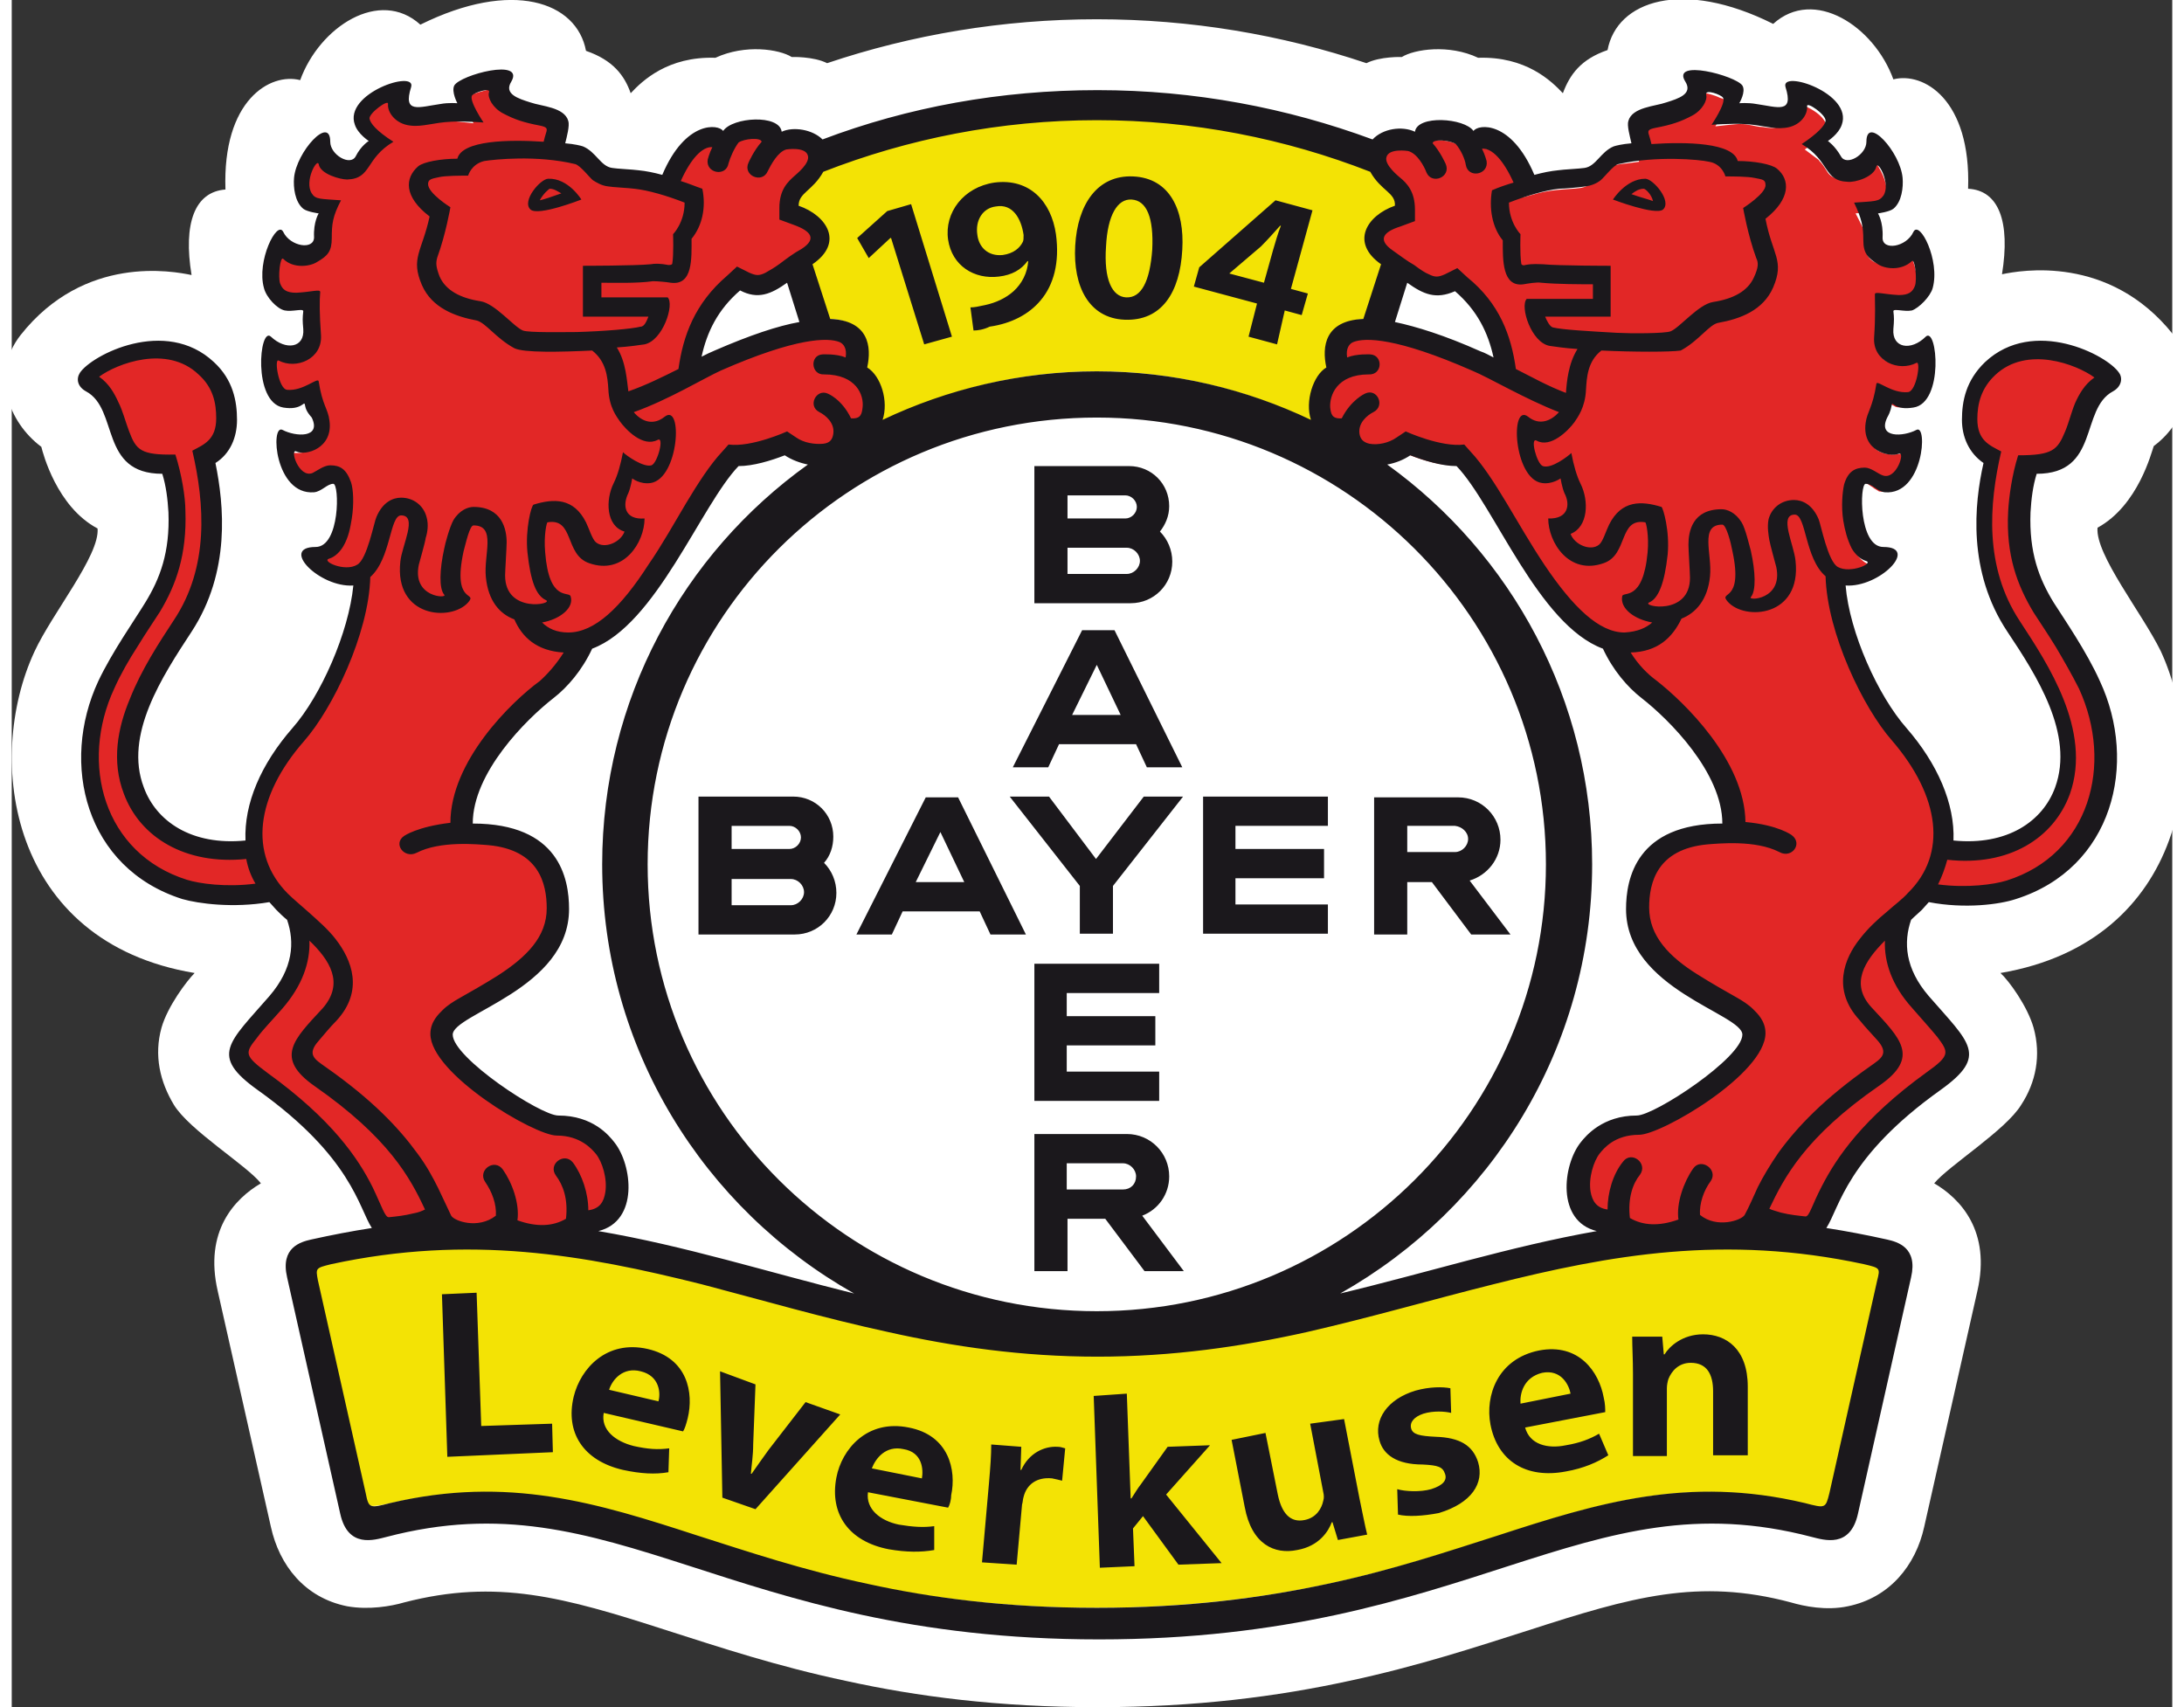
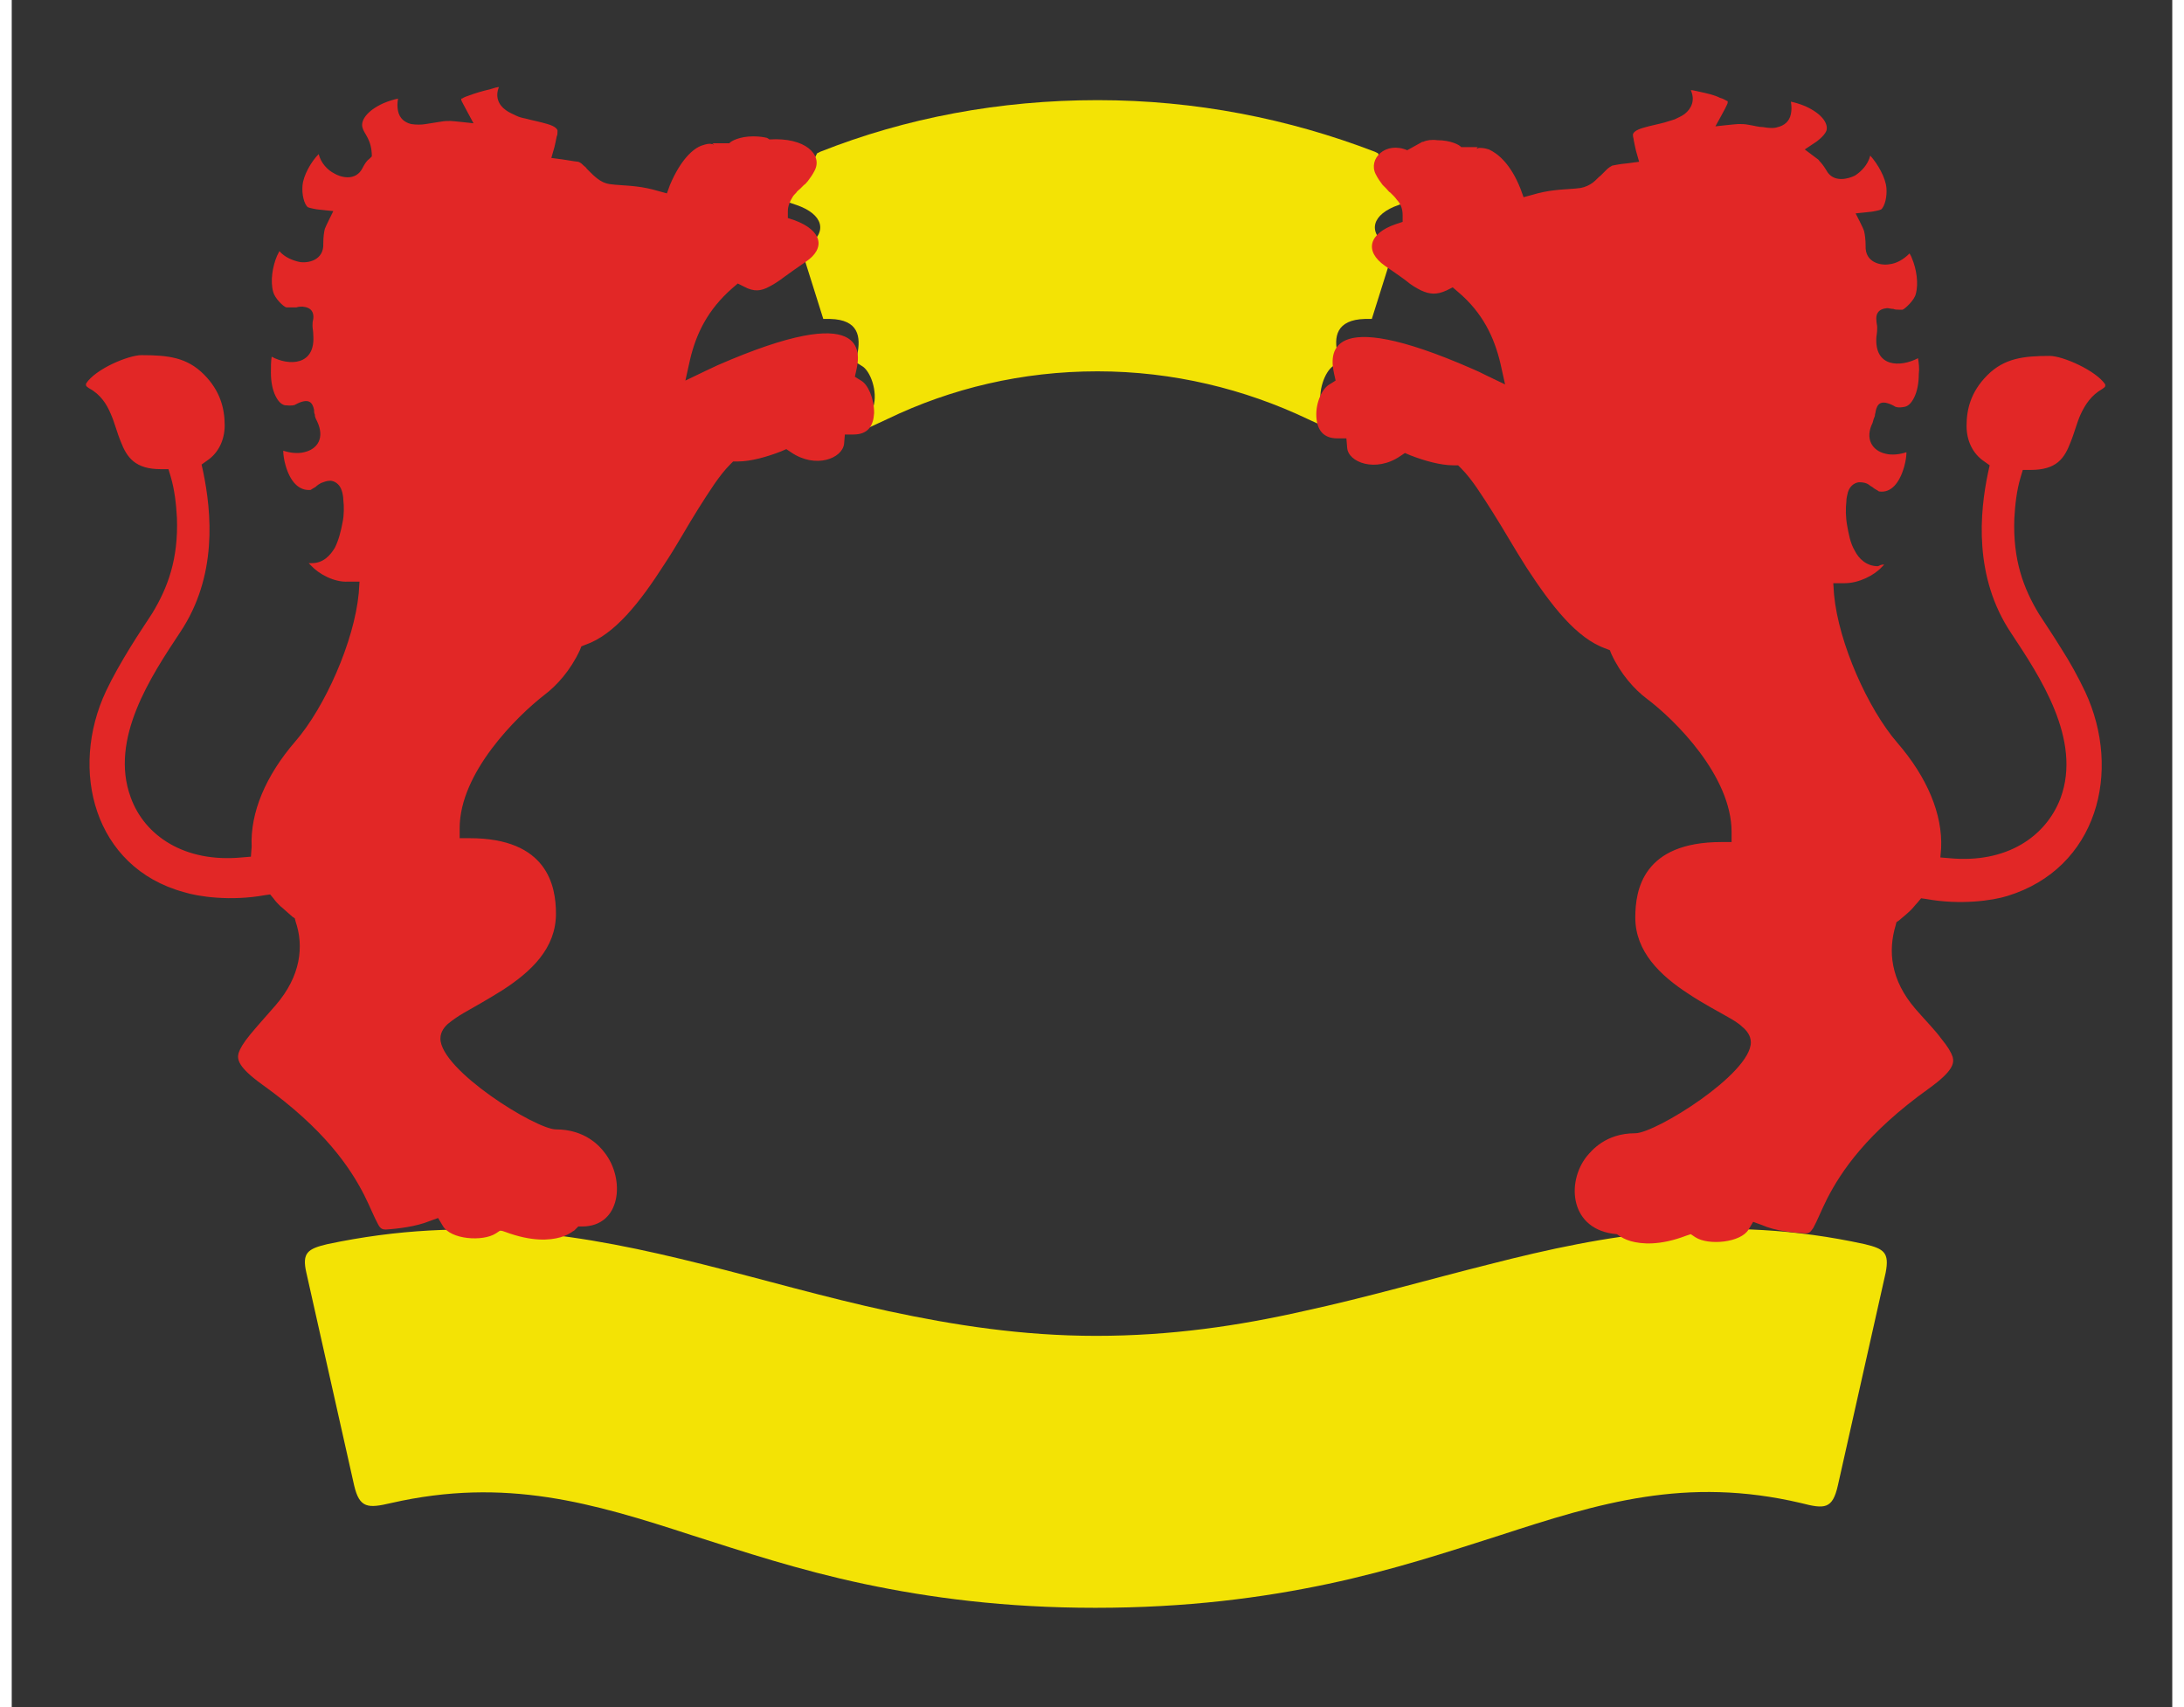
<svg xmlns="http://www.w3.org/2000/svg" xmlns:ns1="http://sodipodi.sourceforge.net/DTD/sodipodi-0.dtd" xmlns:ns2="http://www.inkscape.org/namespaces/inkscape" enable-background="new 0 0 283.5 222.1" height="500" viewBox="0 0 504.797 398.903" width="639.606" version="1.1" id="svg57" ns1:docname="Bayer logo 2005.svg" ns2:version="1.0.1 (3bc2e813f5, 2020-09-07)">
  <rect x="0" y="0" width="504.797" height="398.903" fill="#333333" stroke="none" />
  <defs id="defs61" />
  <ns1:namedview pagecolor="#ffffff" bordercolor="#666666" borderopacity="1" objecttolerance="10" gridtolerance="10" guidetolerance="10" ns2:pageopacity="0" ns2:pageshadow="2" ns2:window-width="3840" ns2:window-height="2068" id="namedview59" showgrid="false" fit-margin-top="0" fit-margin-left="0" fit-margin-right="0" fit-margin-bottom="0" ns2:zoom="3.1470632" ns2:cx="393.54923" ns2:cy="186.0362" ns2:window-x="-12" ns2:window-y="-12" ns2:window-maximized="1" ns2:current-layer="svg57" />
  <clipPath id="a">
-     <path d="M 0,0.1 H 283.5 V 221.9 H 0" id="path2" />
-   </clipPath>
+     </clipPath>
  <clipPath id="b">
-     <path d="M -302.1,-40 H 1364 V 16710 H -302.1 Z" id="path5" />
-   </clipPath>
+     </clipPath>
  <clipPath id="c">
    <path d="M 0,0 H 284.3 V 222.1 H 0 Z" id="path8" />
  </clipPath>
  <clipPath id="d">
-     <path d="m 81.2,12.2 c 1.5,-1.6 4.8,-4.8 11,-4.6 3.9,-1.8 8.3,-1.1 9.9,-0.1 0,0 2.8,-0.1 4.6,0.8 11,-3.7 22.8,-5.7 35,-5.7 12.2,0 24,2 35,5.7 1.8,-0.9 4.6,-0.8 4.6,-0.8 1.6,-1 6.1,-1.7 9.9,0.1 6.2,-0.2 9.5,3 11,4.6 0.9,-2.4 2.3,-4.4 5.8,-5.6 1.2,-6.4 9.7,-9.3 21.5,-3.4 5.3,-4.8 13.1,0.3 15.6,7.2 3.9,-1 10.1,2.6 9.7,14.2 4,0.2 5.5,4.3 4.4,11.1 2.4,-0.5 13.9,-2.6 22.2,7.8 4,5 1.7,11.4 -2.5,14.5 -0.3,0.8 -2,7.7 -7.3,10.6 -0.3,3.5 5.8,11.1 8.2,16 6.5,14 3.3,37.7 -20.8,41.8 1.1,1 3.5,4.3 4.3,7.1 1,3.6 0.3,7.1 -1.6,10 -2,3.3 -9.4,7.9 -11.3,10.2 3.4,2 7.4,6.2 5.6,14 l -6.9,30.6 c -1.1,5 -4.5,9.2 -9.9,10.3 -2.8,0.6 -5.7,0 -7.4,-0.5 -12,-3.2 -20.7,-0.7 -34,3.6 -6.9,2.2 -14.5,4.7 -23.4,6.6 -9.2,2 -19.8,3.4 -32.6,3.4 -12.9,0 -23.5,-1.4 -32.6,-3.4 -9,-1.9 -16.5,-4.4 -23.4,-6.6 -13.3,-4.3 -22,-6.7 -34,-3.6 -1.7,0.5 -4.6,1 -7.4,0.5 -5.5,-1.1 -8.8,-5.3 -9.9,-10.3 l -6.9,-30.6 c -1.8,-7.8 2.2,-12 5.6,-14 -1.8,-2.3 -9.3,-6.9 -11.3,-10.2 -1.8,-3 -2.6,-6.4 -1.6,-10 0.8,-2.8 3.3,-6.1 4.3,-7.1 C 0.5,122.4 -2.7,98.7 3.8,84.7 6.1,79.7 12.3,72.2 12,68.7 6.7,65.9 4.9,58.9 4.7,58.1 0.4,54.9 -1.9,48.6 2,43.6 10.3,33.1 21.8,35.3 24.2,35.8 23.1,29.1 24.6,25 28.6,24.7 28.2,13.1 34.4,9.5 38.3,10.5 c 2.5,-6.9 10.3,-12 15.6,-7.2 11.9,-5.9 20.3,-3 21.5,3.4 3.5,1.2 5,3.2 5.8,5.5" id="path11" />
-   </clipPath>
+     </clipPath>
  <clipPath id="e">
    <path d="M 0,0 H 284.3 V 222.1 H 0 Z" id="path14" />
  </clipPath>
  <clipPath id="f">
    <path d="m 111.5,205.7 c -8.5,-1.8 -15.7,-4.2 -22.3,-6.3 -12.9,-4.2 -24.2,-7.6 -39.1,-4.2 -3,0.7 -4.1,0.7 -4.8,-2.3 l -6.2,-27.6 c -0.6,-2.6 0.2,-3.1 2.7,-3.7 18.4,-3.9 33.5,-1.2 48.7,2.6 8,2 15.9,4.3 24.2,6.1 8.4,1.8 17.3,3.2 26.9,3.2 9.7,0 18.5,-1.3 26.9,-3.2 8.3,-1.8 16.2,-4.1 24.2,-6.1 15.2,-3.9 30.4,-6.6 48.7,-2.6 2.5,0.6 3.2,1.1 2.7,3.7 l -6.2,27.6 c -0.7,3.1 -1.7,3.1 -4.8,2.3 -14.9,-3.5 -26.2,0 -39.1,4.2 -6.6,2.1 -13.8,4.5 -22.3,6.3 -8.5,1.8 -18.3,3.1 -30.2,3.1 -11.7,0 -21.5,-1.3 -30,-3.1 m -0.3,-158.1 -0.8,-0.5 0.2,-0.9 c 0.5,-2.4 0.2,-4.6 -3.5,-4.7 h -0.9 l -2.8,-8.9 0.8,-0.6 c 2.6,-1.8 2,-4.1 -1.5,-5.3 l -0.9,-0.3 v -0.9 c 0,-1.5 0.9,-2.3 1.5,-2.9 0.2,-0.1 0.3,-0.3 0.5,-0.4 0.2,-0.1 0.3,-0.3 0.5,-0.5 0.3,-0.3 0.6,-0.7 0.9,-1.3 l 0.2,-0.4 0.4,-0.2 c 11.1,-4.4 23.3,-6.7 36,-6.7 12.7,0 24.8,2.4 36,6.7 l 0.4,0.2 0.2,0.4 c 0.3,0.5 0.6,0.9 0.9,1.3 0.2,0.2 0.3,0.3 0.5,0.5 0.2,0.2 0.3,0.3 0.5,0.4 0.6,0.6 1.5,1.4 1.5,2.9 v 0.9 l -0.9,0.3 c -3.5,1.2 -4.1,3.5 -1.5,5.3 l 0.8,0.6 -2.8,8.9 h -0.9 c -3.7,0.1 -4.1,2.3 -3.5,4.7 l 0.2,0.9 -0.8,0.5 c -1.1,0.7 -2.1,3.4 -1.5,5.3 l 1,2.9 -2.8,-1.3 c -8.2,-3.9 -17.5,-6.2 -27.3,-6.2 -9.8,0 -19,2.2 -27.3,6.2 l -2.8,1.3 1,-2.9 c 0.6,-2 -0.4,-4.7 -1.5,-5.3" id="path17" />
  </clipPath>
  <clipPath id="g">
    <path d="M -302.1,-41.3 H 1364 v 16750 H -302.1 Z" id="path20" />
  </clipPath>
  <clipPath id="h">
    <path d="m 243.9,73.4 c -0.1,0.1 -0.2,0.2 -0.3,0.3 -1,1.1 -3,2.1 -4.8,2.1 h -1.5 l 0.1,1.5 c 0.6,6.3 4.4,14.8 8.2,19.2 3.9,4.5 5.9,9.3 5.7,13.7 l -0.1,1.2 1.2,0.1 c 7.4,0.7 12.5,-2.8 14.4,-7.8 2.8,-7.6 -2.7,-15.8 -6.4,-21.4 -4.9,-7.3 -4.1,-15.7 -3,-20.9 l 0.2,-0.9 -0.7,-0.5 c -1.5,-1 -2.3,-2.7 -2.3,-4.6 0,-2.1 0.5,-4.4 2.7,-6.6 2.2,-2.2 4.7,-2.5 8.1,-2.5 1.7,0 6,1.9 7.2,3.7 v 0.2 c 0,0.1 -0.1,0.2 -0.4,0.4 -1.4,0.8 -2.2,2 -2.8,3.3 -0.5,1.1 -0.8,2.4 -1.3,3.6 -0.8,2.1 -1.8,3.6 -5.2,3.6 h -1 l -0.3,1 c -0.5,1.7 -0.7,3.5 -0.8,5.3 -0.2,5.4 1.2,9.1 3.2,12.4 0.7,1.1 1.8,2.7 2.9,4.5 1.1,1.7 2.2,3.7 3.1,5.6 4.8,10.3 1.6,22.9 -10.1,26.5 -1.9,0.6 -6.1,1.2 -10.5,0.4 l -0.7,-0.1 -0.5,0.6 c -0.3,0.3 -0.5,0.6 -0.8,0.9 -0.4,0.4 -1,0.9 -1.6,1.4 l -0.3,0.2 -0.1,0.4 c -1,3.3 -0.7,7.1 2.6,10.9 1.3,1.5 2.5,2.7 3.3,3.8 0.9,1.1 1.3,1.8 1.5,2.4 0.2,0.8 0.1,1.8 -3.1,4.1 -8.1,5.8 -11.4,10.8 -13.2,14.3 -0.8,1.6 -1.3,2.9 -1.8,3.8 -0.4,0.6 -0.6,0.7 -1,0.7 -1.6,-0.1 -3.9,-0.3 -5.7,-1.1 l -1.1,-0.4 -0.6,1 c -1,1.7 -5.2,2.1 -6.9,1 l -0.6,-0.4 -0.6,0.2 c -3.4,1.3 -5.8,1.1 -7.2,0.7 -0.7,-0.2 -1.2,-0.5 -1.5,-0.7 -0.1,-0.1 -0.3,-0.2 -0.3,-0.2 -6.1,-0.5 -6.6,-6.7 -3.9,-10.1 0.6,-0.7 2.4,-3 6.3,-3 2.6,0 15,-7.7 15,-11.8 0,-0.9 -0.6,-1.6 -1.1,-2 -0.5,-0.5 -1.2,-0.9 -1.9,-1.3 -1.4,-0.8 -3.3,-1.8 -5.1,-3 -3.7,-2.4 -6.9,-5.5 -6.9,-9.9 0,-3.6 1,-9.8 11.2,-9.8 h 1.3 v -1.3 c 0,-7.3 -7.4,-14.6 -11,-17.3 -1.6,-1.2 -3.4,-3.2 -4.6,-5.8 l -0.2,-0.5 -0.5,-0.2 C 204,83 200.7,78.7 197.5,73.8 c -1.6,-2.5 -3,-5 -4.4,-7.2 -1.4,-2.2 -2.7,-4.3 -4.1,-5.7 l -0.4,-0.4 H 188 c -1.7,0 -3.8,-0.6 -5.6,-1.3 l -0.7,-0.3 -0.6,0.4 c -3.2,2.2 -6.8,0.8 -6.9,-1.1 L 174.1,57 h -1.2 c -1.8,0 -2.6,-1.1 -2.7,-2.8 -0.1,-1.9 0.8,-3.7 1.7,-4.2 l 0.8,-0.5 -0.2,-0.9 c -0.5,-2.3 -1.4,-9.1 18,-0.6 0.5,0.2 1.1,0.5 1.7,0.8 l 2.5,1.2 -0.6,-2.7 c -0.8,-3.4 -2.3,-6.6 -5.5,-9.3 l -0.7,-0.6 -0.8,0.4 c -1.3,0.6 -2.2,0.5 -3.3,0 -0.6,-0.3 -1.3,-0.7 -2,-1.3 -0.8,-0.6 -1.7,-1.2 -2.7,-1.9 -2.7,-1.9 -2.1,-4.2 1.4,-5.4 l 0.9,-0.3 V 28 c 0,-0.7 -0.2,-1.3 -0.6,-1.8 -0.2,-0.2 -0.3,-0.4 -0.5,-0.6 -0.2,-0.2 -0.3,-0.3 -0.5,-0.5 -0.2,-0.1 -0.3,-0.3 -0.5,-0.5 -0.2,-0.2 -0.3,-0.3 -0.5,-0.5 -0.3,-0.4 -0.6,-0.8 -0.9,-1.4 -1,-2 1.3,-4.3 4.1,-3.1 l 1.8,-1 c 0,0 0.1,-0.1 0.3,-0.1 0.4,-0.2 1.1,-0.3 1.8,-0.2 1.7,0 2.9,0.6 3.1,0.9 h 2.2 c -0.1,0 -0.1,0.1 -0.2,0.2 0,0 0.1,0 0.3,-0.1 0.3,0 0.7,0 1.3,0.2 1.1,0.5 2.8,1.8 4.1,5.1 l 0.4,1.1 1.1,-0.3 c 1,-0.3 2,-0.5 2.9,-0.6 0.6,-0.1 2.9,-0.2 3.4,-0.3 0.6,-0.1 1.2,-0.4 1.6,-0.7 0.4,-0.3 0.7,-0.7 1,-0.9 0.1,-0.1 0.3,-0.3 0.4,-0.4 0.1,-0.1 0.2,-0.2 0.4,-0.4 0.2,-0.2 0.5,-0.4 0.7,-0.5 0.1,0 0.8,-0.2 2,-0.3 l 1.5,-0.2 -0.4,-1.4 c -0.1,-0.4 -0.2,-0.9 -0.3,-1.4 0,-0.2 -0.1,-0.4 -0.1,-0.6 0,-0.1 0,-0.1 0,-0.2 0.1,-0.2 0.3,-0.5 1.3,-0.8 1,-0.3 2.1,-0.5 2.8,-0.7 0.4,-0.1 0.9,-0.3 1.3,-0.4 0.4,-0.2 0.9,-0.4 1.3,-0.7 0.9,-0.7 1.4,-1.8 0.8,-3.1 0.3,0 0.6,0.1 1.1,0.2 0.9,0.2 1.9,0.4 2.7,0.8 0.4,0.1 0.7,0.3 0.9,0.4 0.1,0 0.1,0.1 0.1,0.1 0,0.1 0,0.2 -0.1,0.4 -0.1,0.3 -1.5,2.8 -1.5,2.8 0,0 2.7,-0.3 3,-0.3 0.4,0 0.8,0 1.3,0.1 0.7,0.1 1.3,0.3 1.9,0.3 0.6,0.1 1.3,0.2 1.9,0 0.8,-0.2 1.5,-0.7 1.7,-1.7 0.1,-0.5 0.1,-1 0,-1.6 0.5,0.1 1.2,0.3 1.9,0.6 2.2,1 3,2.3 2.7,3.2 -0.3,0.7 -1.3,1.4 -1.3,1.4 l -1.5,1 c 0,0 1.6,1.2 1.6,1.2 0.1,0.1 0.2,0.1 0.3,0.3 0.3,0.3 0.6,0.7 0.9,1.2 0.9,1.7 2.9,1.1 3.7,0.7 0.8,-0.5 1.7,-1.4 2,-2.6 1,1.1 2,2.9 2.1,4.2 0.1,1.1 -0.2,2.4 -0.7,2.8 -0.2,0.1 -1.2,0.3 -1.4,0.3 l -1.9,0.2 c 0,0 1,1.9 1.1,2.3 0.1,0.4 0.2,1.1 0.2,1.9 -0.1,2.2 2,2.6 3.1,2.4 0.9,-0.1 1.8,-0.6 2.6,-1.4 0.1,0.2 0.2,0.3 0.3,0.6 0.6,1.4 0.9,3.3 0.5,4.7 -0.2,0.8 -1.4,1.9 -1.7,2 -0.1,0 -0.2,0 -0.5,0 -0.2,0 -0.5,0 -0.7,-0.1 -0.3,0 -0.6,-0.1 -0.8,-0.1 -1.2,0.1 -1.5,0.8 -1.4,1.6 0,0.3 0.1,0.6 0.1,0.9 0,0.3 0,0.6 -0.1,1.2 -0.3,4 3.1,4 5.4,2.8 0.1,0.6 0.2,1.3 0.1,2.1 0,1.1 -0.2,2.2 -0.6,3 -0.4,0.8 -0.8,1.1 -1.2,1.2 -0.9,0.2 -1.3,0 -1.4,-0.1 -1.7,-0.9 -2.2,-0.3 -2.4,0.7 0,0.2 -0.1,0.3 -0.1,0.6 -0.1,0.2 -0.2,0.5 -0.3,0.9 -1,2 -0.1,3.6 1.7,4 0.8,0.2 1.8,0.1 2.7,-0.2 0,0.5 -0.1,1.2 -0.3,1.9 -0.6,2.1 -1.7,3.4 -3.2,3.2 0,0 -0.1,0 -0.2,-0.1 -0.2,-0.1 -0.3,-0.2 -0.5,-0.3 -0.2,-0.2 -0.5,-0.3 -0.7,-0.5 -0.3,-0.2 -0.7,-0.3 -1.2,-0.3 -0.4,0 -1.2,0.3 -1.5,1.3 -0.1,0.4 -0.2,0.8 -0.2,1.2 -0.1,0.9 -0.1,2 0.1,3.1 0.2,1.1 0.4,2.3 1,3.3 0.5,1 1.5,2 3,2 0.6,-0.3 0.7,-0.2 0.8,-0.2 M 64.1,11.4 c -0.5,1.2 -0.1,2.3 0.9,3 0.4,0.3 0.9,0.5 1.3,0.7 0.4,0.2 0.8,0.3 1.3,0.4 0.7,0.2 1.8,0.4 2.8,0.7 1,0.3 1.2,0.6 1.3,0.8 v 0.2 c 0,0.2 0,0.4 -0.1,0.6 -0.1,0.5 -0.2,1 -0.3,1.4 l -0.4,1.4 1.5,0.2 c 1.2,0.2 1.9,0.3 2,0.3 0.3,0.1 0.5,0.3 0.7,0.5 0.1,0.1 0.3,0.2 0.4,0.4 0.1,0.1 0.3,0.3 0.4,0.4 0.3,0.3 0.6,0.6 1,0.9 0.4,0.3 0.9,0.6 1.6,0.7 0.5,0.1 2.8,0.2 3.4,0.3 0.9,0.1 1.9,0.3 2.9,0.6 l 1.1,0.3 0.4,-1.1 c 1.4,-3.3 3,-4.7 4.1,-5.1 0.6,-0.2 1,-0.3 1.3,-0.2 0.1,0 0.2,0 0.3,0.1 0,-0.1 -0.1,-0.1 -0.2,-0.2 H 94 c 0.2,-0.3 1.4,-0.9 3.1,-0.9 0.8,0 1.4,0.1 1.8,0.2 0.2,0.1 0.3,0.2 0.3,0.2 4.7,-0.3 6.9,2 5.9,4 -0.3,0.6 -0.6,1 -0.9,1.4 -0.2,0.2 -0.3,0.4 -0.5,0.5 -0.2,0.2 -0.3,0.3 -0.5,0.5 -0.2,0.2 -0.4,0.3 -0.5,0.5 -0.2,0.2 -0.4,0.4 -0.5,0.6 -0.3,0.5 -0.6,1.1 -0.6,1.8 v 0.9 l 0.9,0.3 c 3.5,1.3 4.1,3.6 1.4,5.4 -1,0.7 -1.9,1.3 -2.7,1.9 -0.8,0.6 -1.4,1 -2,1.3 -1.1,0.6 -2,0.7 -3.3,0 l -0.8,-0.4 -0.7,0.6 c -3.2,2.8 -4.7,5.9 -5.5,9.3 l -0.6,2.7 2.5,-1.2 c 0.6,-0.3 1.1,-0.5 1.7,-0.8 19.5,-8.5 18.5,-1.6 18,0.6 l -0.2,0.9 0.8,0.5 c 0.9,0.5 1.7,2.3 1.7,4.2 -0.1,1.7 -0.8,2.8 -2.7,2.8 H 109 l -0.1,1.2 c -0.2,1.9 -3.7,3.3 -6.9,1.1 l -0.6,-0.4 -0.7,0.3 C 98.9,59.4 96.8,60 95.1,60 h -0.6 l -0.4,0.4 c -1.4,1.4 -2.7,3.5 -4.1,5.7 -1.4,2.2 -2.8,4.8 -4.4,7.2 -3.2,5 -6.5,9.2 -10.3,10.5 l -0.5,0.2 -0.2,0.5 c -1.2,2.6 -3,4.6 -4.6,5.8 -3.6,2.8 -11,10.1 -11,17.3 v 1.3 h 1.3 c 10.1,0 11.2,6.2 11.2,9.8 0,4.5 -3.2,7.5 -6.9,9.9 -1.9,1.2 -3.7,2.2 -5.1,3 -0.7,0.4 -1.4,0.9 -1.9,1.3 -0.5,0.4 -1.1,1.1 -1.1,2 0,4.1 12.4,11.8 15,11.8 3.8,0 5.7,2.2 6.3,3 2.7,3.4 2.2,9.6 -2.9,9.6 h -0.5 l -0.5,0.5 c -0.1,0.1 -0.2,0.1 -0.3,0.2 -0.3,0.2 -0.8,0.5 -1.5,0.7 -1.4,0.4 -3.7,0.6 -7.2,-0.7 l -0.6,-0.2 -0.6,0.4 c -1.7,1.1 -5.9,0.8 -6.9,-1 l -0.6,-1 -1.1,0.4 c -1.7,0.7 -4.1,1 -5.7,1.1 -0.4,0 -0.7,-0.1 -1,-0.7 -0.5,-0.9 -1,-2.2 -1.8,-3.8 -1.8,-3.5 -5.1,-8.5 -13.2,-14.3 -3.2,-2.3 -3.3,-3.3 -3.1,-4.1 0.2,-0.6 0.6,-1.3 1.5,-2.4 0.9,-1.1 2,-2.3 3.3,-3.8 3.3,-3.8 3.7,-7.7 2.6,-10.9 l -0.1,-0.4 -0.3,-0.2 c -0.6,-0.5 -1.1,-1 -1.6,-1.4 -0.3,-0.3 -0.6,-0.6 -0.8,-0.9 l -0.5,-0.6 -0.7,0.1 c -4.4,0.8 -8.6,0.2 -10.5,-0.4 C 11.5,112.7 8.3,100 13.1,89.8 c 0.9,-1.9 2,-3.8 3.1,-5.6 1.1,-1.8 2.2,-3.4 2.9,-4.5 2,-3.3 3.4,-7 3.2,-12.4 C 22.2,65.5 22,63.7 21.5,62 l -0.3,-1 h -1 c -3.3,0 -4.4,-1.5 -5.2,-3.6 -0.5,-1.2 -0.8,-2.5 -1.3,-3.6 -0.5,-1.2 -1.3,-2.5 -2.8,-3.3 -0.3,-0.2 -0.4,-0.3 -0.4,-0.4 0,-0.1 0,-0.1 0,-0.2 1.2,-1.9 5.5,-3.7 7.2,-3.7 3.5,0 5.9,0.3 8.1,2.5 2.1,2.1 2.7,4.4 2.7,6.6 0,1.9 -0.8,3.6 -2.3,4.6 l -0.7,0.5 0.2,0.9 c 1.1,5.3 1.9,13.6 -3,20.9 -3.7,5.6 -9.2,13.8 -6.4,21.4 1.8,5 7,8.5 14.4,7.8 l 1.2,-0.1 0.1,-1.3 c -0.2,-4.4 1.8,-9.2 5.7,-13.7 3.8,-4.4 7.6,-12.9 8.2,-19.2 L 46,75.6 h -1.5 c -1.8,0.1 -3.8,-1 -4.8,-2.1 -0.1,-0.1 -0.2,-0.2 -0.3,-0.3 h 0.4 c 1.5,0 2.4,-1 3,-2 0.5,-1 0.8,-2.2 1,-3.3 C 44,67 44,65.8 43.9,65 c 0,-0.4 -0.1,-0.9 -0.2,-1.2 -0.3,-1 -1.1,-1.3 -1.5,-1.3 -0.5,0 -0.9,0.2 -1.2,0.3 -0.2,0.1 -0.5,0.3 -0.7,0.5 -0.2,0.1 -0.3,0.2 -0.5,0.3 -0.1,0.1 -0.2,0.1 -0.2,0.1 -1.5,0.1 -2.6,-1.1 -3.2,-3.2 -0.2,-0.7 -0.3,-1.4 -0.3,-1.9 0.9,0.3 1.9,0.4 2.7,0.2 1.8,-0.4 2.7,-1.9 1.7,-4 -0.2,-0.4 -0.3,-0.6 -0.3,-0.9 -0.1,-0.2 -0.1,-0.4 -0.1,-0.6 -0.2,-1 -0.7,-1.6 -2.4,-0.7 -0.1,0.1 -0.5,0.2 -1.4,0.1 -0.4,-0.1 -0.8,-0.4 -1.2,-1.2 -0.4,-0.8 -0.6,-1.9 -0.6,-3 0,-0.8 0,-1.5 0.1,-2.1 2.2,1.2 5.7,1.2 5.4,-2.8 0,-0.5 -0.1,-0.9 -0.1,-1.2 0,-0.3 0,-0.5 0.1,-0.9 0.1,-0.8 -0.2,-1.5 -1.4,-1.6 -0.2,0 -0.5,0 -0.8,0.1 -0.3,0 -0.5,0 -0.8,0 -0.2,0 -0.4,0 -0.5,0 -0.4,-0.1 -1.5,-1.2 -1.7,-2 -0.4,-1.4 -0.1,-3.3 0.5,-4.7 0.1,-0.2 0.2,-0.4 0.3,-0.6 0.7,0.8 1.7,1.2 2.6,1.4 1.1,0.2 3.2,-0.2 3.1,-2.4 0,-0.9 0.1,-1.5 0.2,-1.9 0.1,-0.3 1.1,-2.3 1.1,-2.3 l -1.9,-0.2 c -0.2,0 -1.2,-0.2 -1.4,-0.3 -0.5,-0.4 -0.8,-1.7 -0.7,-2.8 0.1,-1.3 1.1,-3.1 2.1,-4.1 0.3,1.2 1.2,2.1 2,2.5 0.8,0.5 2.8,1.1 3.7,-0.7 0.3,-0.6 0.6,-1 0.9,-1.2 0.1,-0.1 0.2,-0.2 0.3,-0.3 0,-2.2 -1,-2.9 -1.2,-3.7 -0.3,-0.9 0.5,-2.2 2.7,-3.2 0.7,-0.3 1.4,-0.5 1.9,-0.6 -0.1,0.6 -0.1,1.1 0,1.6 0.2,1 0.9,1.5 1.7,1.7 0.6,0.1 1.4,0.1 1.9,0 0.6,-0.1 1.2,-0.2 1.9,-0.3 0.5,-0.1 1,-0.1 1.3,-0.1 0.3,0 3,0.3 3,0.3 0,0 -1.3,-2.4 -1.5,-2.8 -0.1,-0.2 -0.1,-0.3 -0.1,-0.4 h 0.1 c 0.3,-0.2 0.6,-0.3 0.9,-0.4 0.8,-0.3 1.8,-0.6 2.7,-0.8 0.6,-0.2 1,-0.3 1.2,-0.3" id="path23" />
  </clipPath>
  <clipPath id="i">
    <path d="M -302.1,-39.1 H 1364 v 16750 H -302.1 Z" id="path26" />
  </clipPath>
  <clipPath id="j">
-     <path d="m 16.1,56.1 c 0.9,2.4 1.5,3.1 6,3 0.8,2.5 1.3,5.5 1.3,7.3 0.2,5.7 -1.2,9.6 -3.3,13.1 -0.7,1.1 -1.8,2.7 -2.9,4.5 -1.1,1.7 -2.2,3.6 -3,5.4 -4.6,9.8 -1.4,21.5 9.4,24.9 1.6,0.5 5.1,1 8.9,0.5 -0.6,-1 -1,-2.1 -1.2,-3.2 -7.9,0.8 -13.8,-2.8 -15.9,-8.5 -1.6,-4.2 -0.8,-8.5 0.8,-12.3 1.5,-3.8 3.8,-7.3 5.7,-10.2 4.6,-6.9 4,-15.1 2.4,-22 1.5,-0.8 3.1,-1.4 3.1,-4.2 0,-2 -0.4,-4 -2.3,-5.7 C 21,44.8 14.5,47.3 12.2,49 c 1.3,0.9 2,2.2 2.5,3.3 0.6,1.2 0.9,2.5 1.4,3.8 z m 53.6,24.8 c 0.8,0.8 1.9,1.3 3.4,1.3 3.4,0 6.8,-3.2 10.4,-8.8 1.8,-2.6 3.4,-5.5 4.9,-8 1.5,-2.5 3.1,-5 4.7,-6.7 l 0.8,-0.9 c 3,0.4 7.6,-1.7 7.6,-1.7 l 1.2,0.8 c 1,0.7 2.4,0.9 3.5,0.8 0.9,-0.1 1.2,-0.6 1.3,-1.3 0.2,-1.4 -1,-2.4 -1.8,-2.8 -1.6,-0.8 -0.4,-3.1 1.1,-2.4 0,0 1.8,0.7 3,3.2 1.3,0.1 1.4,-0.6 1.5,-1.4 0.2,-1.6 -0.8,-4.3 -5,-4.3 -1.7,0.1 -1.9,-2.5 -0.2,-2.6 0,0 1.8,-0.1 3,0.4 0.2,-1.2 -0.3,-1.8 -0.8,-2 -1.5,-0.6 -5.6,-0.6 -15.4,3.7 -2.2,1 -6.8,3.8 -11.3,5.4 1,1.2 2.5,1.8 4,0.6 2.4,-1.9 1.9,8 -1.8,8.6 -1.4,0.2 -2.4,-0.6 -2.4,-0.6 0,0 -0.2,1.2 -0.5,1.9 -0.8,1.6 -0.5,3.5 2.1,3.3 0,3.1 -2.7,7.4 -7.2,5.8 -3.2,-1.1 -1.9,-5.9 -5.4,-5.3 -0.1,0 -0.5,1.7 -0.3,3.9 0.5,6.5 3.1,5 3.3,5.7 0.5,1.5 -1.4,3 -3.7,3.4 z m 2.8,3.9 c -3.5,-0.2 -5.4,-2 -6.4,-4.3 -1.9,-0.7 -3.4,-2.4 -3.7,-5.5 -0.3,-2.9 1.4,-6.7 -1.6,-6.7 -0.5,0 -1,2.3 -1.3,3.4 -1.5,7 1.9,5.1 0.6,6.6 -2.2,2.5 -9.6,2 -8.8,-5.3 0.2,-2.1 2.3,-6 0.1,-6 -1.5,0 -1.3,5.6 -4,8 -0.2,7.4 -4.9,17.1 -8.6,21.3 -6.3,7.2 -7.2,14.7 -2.1,19.8 0.7,0.7 1.8,1.6 2.8,2.5 1.1,1 2.4,2.1 3.4,3.4 2.1,2.7 3.7,6.7 0.1,10.6 -0.9,0.9 -1.6,1.8 -2.3,2.6 -1.6,1.8 -0.5,2.4 0.9,3.4 6,4.2 9.5,7.9 11.9,11.2 1.2,1.6 2,3.1 2.7,4.5 0.6,1.3 1.2,2.5 1.7,3.6 0.4,0.7 3.5,1.8 5.8,0 0.1,-1.5 -0.5,-3.1 -1.4,-4.4 -1,-1.5 1.2,-3.1 2.3,-1.6 1.2,1.7 2.2,4.4 1.9,6.6 2.5,0.9 4.6,0.8 6.3,-0.2 0.3,-2.6 -0.4,-4.4 -1.3,-5.6 -1.1,-1.5 1.1,-3.1 2.2,-1.7 1.2,1.6 2,4 2,6.2 1.5,-0.2 2,-1.1 2.2,-2.3 0.3,-1.8 -0.4,-4 -1.2,-5 -0.5,-0.6 -2,-2.4 -5.1,-2.4 -2.9,0 -16.4,-8 -16.4,-13.2 0,-1.6 1.1,-2.6 1.6,-3.1 0.6,-0.6 1.4,-1.1 2.1,-1.5 1.4,-0.8 3.2,-1.8 5.1,-3 3.7,-2.4 6.3,-5 6.3,-8.7 0,-3.2 -1,-7.6 -7.6,-8.2 -1.4,-0.1 -6.2,-0.6 -9.3,1 -1.6,0.8 -3.1,-1.2 -1.6,-2.2 0,0 1.7,-1.2 6,-1.7 0,-8 7.9,-15.7 11.6,-18.4 0.9,-0.8 2.1,-2.1 3.1,-3.7 z m -33,37.4 c 0.1,2.8 -0.9,5.8 -3.5,8.8 -1.3,1.5 -2.5,2.7 -3.3,3.8 -1.6,2 -1.7,2.3 1.4,4.6 8.3,6 11.7,11 13.6,14.8 1.2,2.5 1.6,3.9 2.1,3.9 1,-0.1 2,-0.2 3.2,-0.5 0.6,-0.1 1.1,-0.3 1.5,-0.5 -1.9,-4.1 -4.7,-9.3 -14.3,-16 -5.3,-3.7 -2.7,-6.1 1,-10.1 2.9,-3.3 0.9,-6.3 -1.7,-8.8 z m 44,-81 H 75 v -6.6 c 0,0 6.8,0 8.8,-0.2 0.5,-0.1 1.3,-0.1 2.3,0.1 0.1,0 0.5,0 0.5,-0.2 0.2,-1.2 0.1,-3.8 0.1,-3.8 0,0 1.5,-1.5 1.5,-4.1 C 85.9,25.5 83.5,24.8 81.7,24.6 81,24.5 78.8,24.4 78.3,24.3 77.4,24.2 76.8,23.8 76.3,23.5 75.9,23.2 74.7,21.6 74,21.4 69,20.2 63.5,20.8 62.2,21 c -1.7,0.4 -2.1,1.9 -2.1,1.9 -0.9,0 -3,0 -3.8,0.2 -1,0.2 -1.4,0.3 -1.4,0.9 0,1.2 2.9,3 2.9,3 0,0 -0.6,3.5 -1.7,6.5 -0.2,0.7 -0.2,1.2 0.3,2.5 0.8,1.8 2.7,2.8 5.3,3.2 1.9,0.3 4.3,3.3 5.5,3.8 0.7,0.3 5.3,0.2 7,0.2 3.5,-0.1 7.1,-0.4 8.3,-0.7 0.5,0 0.8,-0.8 1,-1.3 z m -7.3,4.4 C 72,45.8 67.3,45.9 66.1,45.3 63.7,44 62.4,42 61.2,41.7 c -2.7,-0.5 -5.8,-1.6 -7.1,-4.6 -1.5,-3.5 0,-4.3 1,-8.9 -3.4,-2.6 -3.2,-5 -1.5,-6.5 0.7,-0.6 3,-1 5.1,-1 0.6,-2.4 6.7,-2.5 11.2,-2.2 0.1,-0.4 0.2,-0.8 0.3,-1.1 0.2,-0.6 0.2,-0.8 -0.8,-1 -2.1,-0.4 -3.3,-0.8 -4.8,-1.6 -1.3,-0.7 -2,-2 -1.8,-2.7 0.3,-0.7 -1.9,0 -2.2,0.4 -0.4,0.7 1.5,3.5 1.5,3.5 0,0 -2.6,-0.2 -4.2,-0.1 -2.3,0.1 -3.7,0.7 -5.3,0.5 -1.9,-0.2 -3,-1.7 -2.9,-2.8 0.1,-0.7 -2.5,1.2 -2.4,1.9 0.1,0.6 0.9,1.6 3.1,3 -3.7,2.2 -2.8,4.8 -6,4.9 -0.9,0 -3.5,-0.7 -3.7,-2 -0.2,-0.8 -1.9,2.2 -0.9,3.8 0.5,0.8 1.1,0.7 3.8,0.9 -1.1,2.1 -1.2,3.1 -1.2,4.9 0,1.7 -0.5,2.3 -1.9,3.1 -0.9,0.6 -3.1,0.9 -4.4,-0.4 -0.4,-0.4 -0.7,2.4 -0.4,3.2 0.3,0.8 0.8,1.2 2.1,1.2 2,-0.1 3.1,-0.5 3.1,-0.1 -0.1,1.1 -0.1,2.8 0.1,5.6 0.2,3.1 -3.2,4.5 -5.5,3.3 -0.6,-0.3 0,3.7 1.1,3.8 2.1,0.2 4,-1.7 4.1,-1.1 0.5,3.2 1.2,3.5 1.4,5.1 0.5,3.6 -3.1,4.6 -4.3,4 -0.9,-0.4 0.3,3.5 2.1,2.8 0.6,-0.3 1.5,-1 2.3,-1 1.3,0 2.1,0.5 2.7,2.2 0.3,0.9 0.4,2.8 0.1,4.7 -0.2,1.2 -0.4,2.4 -1.1,3.6 -0.4,0.7 -1.1,1.4 -1.8,1.6 -1.2,0.3 2,1.8 3.6,0.8 1.3,-0.7 2.2,-5.6 2.5,-6.2 0.8,-1.9 2.1,-2.5 3.2,-2.5 1.6,0 2.9,1 3.3,2.5 0.3,1 0.1,2.1 -0.1,2.7 -0.1,0.7 -0.8,3.1 -0.9,3.5 -0.9,4.3 3.8,4.4 3.3,3.9 -0.7,-0.8 -0.6,-3.3 0,-6 0.1,-0.6 0.7,-2.8 1.2,-3.7 0.8,-1.3 1.9,-1.7 2.6,-1.7 3.7,0 4.3,2.9 4.3,4.6 0,0.7 -0.2,3.7 -0.2,4.3 0,5 6.4,3.7 5.3,3.2 -1.3,-0.6 -2,-2.5 -2.4,-6.2 -0.3,-3 0.5,-6.1 0.8,-6.2 2.6,-0.8 5.2,-0.9 6.8,2.3 0.4,0.8 0.8,2.2 1.3,2.6 1.1,0.9 3.2,0 3.7,-1.4 C 78,68.4 77.9,65 79,62.8 c 0.5,-1 0.9,-2.4 1.2,-4 0.4,0.4 2.6,2 3.7,1.7 0.8,-0.3 1.7,-3.8 0.8,-3.3 -1.9,1 -4.1,-1.3 -4.9,-2.4 C 79.4,54.2 78.4,53 78.3,50.6 78.2,49 78,47 76.2,45.6 Z M 87.4,48 c 0.6,-4.3 2.1,-8.5 6.3,-12.1 l 1.3,-1.2 1.6,0.8 c 0.9,0.4 1.3,0.4 2.1,0 0.5,-0.3 1.1,-0.6 1.9,-1.2 0.8,-0.6 1.7,-1.3 2.8,-1.9 2,-1.3 1.2,-2.3 -1,-3.1 l -1.9,-0.7 v -1.5 c 0,-2.4 1.1,-3.4 2,-4.2 0.2,-0.2 2,-1.6 1.7,-2.6 -0.3,-1.2 -2.8,-0.8 -2.8,-0.8 -1.1,0.3 -2,2 -2.4,2.8 -0.7,1.7 -3.3,0.6 -2.5,-1.1 0,0 0.7,-1.6 1.7,-2.7 -0.1,-0.6 -2.3,-0.4 -3,0.1 -0.6,0.8 -1.1,2 -1.3,2.7 -0.3,1.8 -3,1.3 -2.7,-0.5 0,0 0.2,-0.8 0.6,-1.6 -1.3,-0.1 -2.8,1.5 -4.1,4.4 1,0.3 1.9,0.7 2.8,1 0.5,2.4 0,4.8 -1.4,6.5 0,2.5 0.2,6.1 -2.7,5.7 -0.6,-0.1 -1.7,-0.2 -2.3,-0.2 -2.1,0.3 -5.2,0.2 -6.7,0.2 v 1.9 H 86 c 0.9,0.9 -0.6,5.6 -3,6.1 -0.7,0.1 -2,0.3 -3.6,0.4 1.2,1.9 1.3,4.3 1.5,5.7 2.3,-0.8 4.5,-1.9 6.5,-2.9 z m 108.7,0 c 2,1 4.1,2.2 6.5,3.1 0.1,-1.4 0.3,-3.8 1.5,-5.7 -1.6,-0.1 -2.9,-0.3 -3.6,-0.4 -2.4,-0.4 -3.9,-5.1 -3,-6.1 h 8.6 V 37 c -1.5,0 -4.6,0 -6.7,-0.2 -0.6,-0.1 -1.7,0.1 -2.3,0.2 -2.8,0.4 -2.7,-3.2 -2.7,-5.7 -1.4,-1.7 -1.8,-4.2 -1.4,-6.5 0.9,-0.4 1.8,-0.7 2.8,-1 -1.3,-2.9 -2.8,-4.5 -4.1,-4.4 0.4,0.8 0.6,1.6 0.6,1.6 0.3,1.8 -2.4,2.3 -2.7,0.5 -0.1,-0.7 -0.6,-1.9 -1.3,-2.7 -0.7,-0.5 -3,-0.7 -3,-0.1 1,1.1 1.7,2.7 1.7,2.7 0.7,1.7 -1.8,2.7 -2.5,1.1 -0.3,-0.8 -1.2,-2.5 -2.4,-2.8 0,0 -2.5,-0.4 -2.8,0.8 -0.3,1 1.6,2.5 1.7,2.6 1,0.8 2,1.9 2,4.2 v 1.5 l -1.9,0.7 c -2.2,0.7 -3,1.7 -1,3.1 1,0.7 1.9,1.4 2.8,1.9 0.8,0.6 1.4,1 1.9,1.2 0.8,0.4 1.2,0.4 2.1,0 l 1.6,-0.8 1.3,1.2 c 4.2,3.4 5.7,7.6 6.3,11.9 z m 11.1,-2.4 c -1.8,1.4 -1.9,3.5 -2,5.1 -0.1,2.3 -1.1,3.6 -1.5,4.2 -0.8,1.1 -3.1,3.4 -4.9,2.4 -0.9,-0.5 0,3 0.8,3.3 1.1,0.4 3.3,-1.3 3.7,-1.7 0.3,1.6 0.7,3 1.2,4 1.1,2.2 1,5.6 -1.3,6.5 0.5,1.4 2.6,2.3 3.7,1.4 0.5,-0.4 0.9,-1.8 1.3,-2.6 1.6,-3.2 4.2,-3.1 6.8,-2.3 0.2,0.1 1.1,3.1 0.8,6.2 -0.4,3.7 -1.2,5.7 -2.4,6.2 -1.1,0.5 5.3,1.8 5.3,-3.2 0,-0.6 -0.2,-3.6 -0.2,-4.3 0,-1.7 0.5,-4.6 4.3,-4.6 0.7,0 1.8,0.4 2.6,1.7 0.5,0.8 1,3 1.2,3.7 0.6,2.7 0.7,5.2 0,6 -0.5,0.5 4.2,0.4 3.3,-3.9 -0.1,-0.4 -0.8,-2.9 -0.9,-3.5 -0.1,-0.6 -0.3,-1.7 -0.1,-2.7 0.4,-1.5 1.7,-2.5 3.3,-2.5 1.1,0 2.4,0.6 3.2,2.5 0.3,0.7 1.2,5.5 2.5,6.2 1.6,0.9 4.8,-0.5 3.6,-0.8 -0.7,-0.2 -1.4,-0.9 -1.8,-1.6 -0.6,-1.2 -0.9,-2.4 -1.1,-3.6 -0.3,-1.9 -0.1,-3.8 0.1,-4.7 0.5,-1.7 1.4,-2.2 2.7,-2.2 0.8,0 1.7,0.8 2.3,1 1.8,0.7 3,-3.2 2.1,-2.8 -1.3,0.5 -4.8,-0.4 -4.3,-4 0.2,-1.5 0.9,-1.9 1.4,-5.1 0.1,-0.5 2,1.3 4.1,1.1 1.1,-0.1 1.7,-4.1 1.1,-3.8 -2.3,1.2 -5.7,-0.2 -5.5,-3.3 0.2,-2.9 0.1,-4.6 0.1,-5.6 0,-0.4 1.1,0 3.1,0.1 1.3,0 1.8,-0.4 2.1,-1.2 0.3,-0.8 0,-3.6 -0.4,-3.2 -1.4,1.3 -3.5,1 -4.4,0.4 -1.3,-0.8 -1.9,-1.4 -1.9,-3.1 0,-1.8 -0.2,-2.8 -1.2,-4.9 2.7,-0.2 3.2,-0.1 3.8,-0.9 1,-1.5 -0.7,-4.6 -0.9,-3.8 -0.3,1.4 -2.8,2.1 -3.7,2 -3.2,-0.1 -2.3,-2.7 -6,-4.9 2.1,-1.4 3,-2.4 3.1,-3 0.1,-0.8 -2.5,-2.6 -2.4,-1.9 0.1,1.1 -0.9,2.6 -2.9,2.8 -1.6,0.2 -3,-0.4 -5.3,-0.5 -1.6,-0.1 -4.2,0.1 -4.2,0.1 0,0 1.9,-2.8 1.5,-3.5 -0.2,-0.4 -2.4,-1.2 -2.2,-0.4 0.2,0.7 -0.5,2 -1.8,2.7 -1.5,0.8 -2.7,1.2 -4.8,1.6 -1,0.2 -1,0.4 -0.8,1 0.1,0.3 0.2,0.7 0.3,1.1 4.5,-0.3 10.6,-0.2 11.2,2.2 2.1,0 4.4,0.4 5.1,1 1.7,1.4 1.8,3.9 -1.5,6.5 0.9,4.7 2.5,5.4 1,8.9 -1.3,3 -4.3,4.1 -7.1,4.6 -1.2,0.2 -2.5,2.3 -4.9,3.6 -1.3,0.2 -6.1,0.2 -10.3,0 z m -7.3,-4.4 c 0.2,0.5 0.6,1.3 1,1.4 1.2,0.3 4.8,0.5 8.3,0.7 1.8,0.1 6.3,0.1 7,-0.2 1.2,-0.5 3.6,-3.5 5.5,-3.8 2.6,-0.4 4.5,-1.4 5.3,-3.2 0.6,-1.3 0.6,-1.9 0.3,-2.5 -1.1,-3 -1.7,-6.5 -1.7,-6.5 0,0 3,-1.9 2.9,-3 0,-0.7 -0.4,-0.7 -1.4,-0.9 -0.9,-0.2 -2.9,-0.2 -3.8,-0.2 0,0 -0.4,-1.6 -2.1,-1.9 -1.3,-0.3 -6.8,-0.8 -11.8,0.3 -0.6,0.1 -1.9,1.8 -2.3,2.1 -0.5,0.4 -1.2,0.7 -2,0.8 -0.5,0.1 -2.8,0.3 -3.4,0.3 -1.8,0.2 -4.2,0.9 -6.5,1.8 0,2.6 1.5,4.1 1.5,4.1 0,0 -0.1,2.6 0.1,3.8 0,0.2 0.3,0.3 0.5,0.2 1,-0.2 1.8,-0.1 2.3,-0.1 2,0.2 8.8,0.2 8.8,0.2 v 6.6 z m 44.1,81 c -2.6,2.6 -4.6,5.6 -1.7,8.7 3.7,4 6.3,6.4 1,10.1 -9.7,6.7 -12.4,12 -14.3,16 0.4,0.2 0.9,0.3 1.5,0.5 1.2,0.3 2.3,0.4 3.2,0.5 0.5,0 0.8,-1.4 2.1,-3.9 1.9,-3.7 5.3,-8.8 13.6,-14.8 3.1,-2.2 2.9,-2.6 1.4,-4.6 -0.9,-1.1 -2,-2.3 -3.3,-3.8 -2.6,-2.9 -3.6,-5.9 -3.5,-8.7 z M 211,84.8 c 1,1.6 2.2,2.8 3.3,3.6 3.6,2.8 11.5,10.4 11.6,18.4 4.3,0.4 6,1.7 6,1.7 1.5,1.1 0,3.1 -1.6,2.2 -3.1,-1.6 -7.9,-1.1 -9.3,-1 -6.6,0.6 -7.6,5 -7.6,8.2 0,3.7 2.6,6.4 6.3,8.7 1.9,1.2 3.7,2.2 5.1,3 0.7,0.4 1.5,0.9 2.1,1.5 0.5,0.5 1.6,1.5 1.6,3.1 0,5.3 -13.5,13.2 -16.4,13.2 -3.2,0 -4.6,1.8 -5.1,2.4 -0.8,1 -1.5,3.2 -1.2,5 0.2,1.1 0.7,2.1 2.2,2.3 0,-2.2 0.7,-4.6 2,-6.2 1.1,-1.5 3.3,0.2 2.2,1.7 -0.9,1.1 -1.6,3 -1.3,5.6 1.7,1 3.8,1.1 6.3,0.2 -0.3,-2.1 0.7,-4.9 1.9,-6.6 1,-1.5 3.3,0.1 2.3,1.6 -0.9,1.2 -1.5,2.9 -1.4,4.4 2.2,1.8 5.4,0.7 5.8,0 0.6,-1.1 1.1,-2.3 1.7,-3.6 0.7,-1.4 1.6,-2.9 2.7,-4.5 2.4,-3.3 5.9,-7 11.9,-11.2 1.4,-1 2.5,-1.6 0.9,-3.4 -0.7,-0.8 -1.5,-1.6 -2.3,-2.6 -3.6,-3.9 -2,-8 0.1,-10.6 1,-1.3 2.3,-2.5 3.4,-3.4 1,-0.9 2.1,-1.7 2.8,-2.5 5.1,-5 4.2,-12.5 -2.1,-19.8 -3.7,-4.2 -8.4,-13.9 -8.6,-21.3 -2.7,-2.3 -2.5,-8 -4,-8 -2.1,0 -0.1,3.9 0.1,6 0.8,7.3 -6.6,7.8 -8.8,5.3 -1.3,-1.5 2.1,0.3 0.6,-6.6 -0.2,-1.1 -0.8,-3.4 -1.3,-3.4 -3,0 -1.3,3.8 -1.6,6.7 -0.3,3.1 -1.9,4.8 -3.7,5.5 -1.2,2.5 -3.1,4.3 -6.6,4.4 z m 2.8,-3.9 c -2.3,-0.4 -4.2,-1.8 -3.9,-3.4 0.1,-0.7 2.7,0.8 3.3,-5.7 0.2,-2.2 -0.2,-3.9 -0.3,-3.9 -3.5,-0.6 -2.2,4.2 -5.4,5.3 -4.5,1.6 -7.2,-2.7 -7.2,-5.8 2.6,0.1 2.9,-1.8 2.1,-3.3 -0.3,-0.7 -0.5,-1.9 -0.5,-1.9 0,0 -1.1,0.8 -2.4,0.6 -3.7,-0.5 -4.2,-10.5 -1.8,-8.6 1.5,1.2 3,0.5 4,-0.6 -4.4,-1.7 -9.1,-4.5 -11.3,-5.4 -9.8,-4.3 -13.9,-4.3 -15.4,-3.7 -0.5,0.2 -1,0.8 -0.8,2 1.2,-0.5 3,-0.4 3,-0.4 1.7,0.1 1.6,2.7 -0.2,2.6 -4.2,0 -5.1,2.8 -5,4.3 0.1,0.8 0.2,1.5 1.5,1.4 1.2,-2.4 3,-3.2 3,-3.2 1.6,-0.8 2.7,1.6 1.1,2.4 -0.8,0.4 -2,1.4 -1.8,2.8 0.1,0.6 0.4,1.1 1.3,1.3 1.1,0.2 2.5,-0.1 3.5,-0.8 l 1.2,-0.8 c 0,0 4.6,2.1 7.6,1.7 l 0.8,0.9 c 1.6,1.7 3.2,4.2 4.7,6.7 1.5,2.5 3.1,5.3 4.9,8 3.7,5.5 7.1,8.8 10.4,8.8 1.7,-0.1 2.8,-0.6 3.6,-1.3 z m 53.6,-24.8 c 0.5,-1.2 0.8,-2.5 1.3,-3.7 0.5,-1.1 1.2,-2.4 2.5,-3.3 -2.3,-1.7 -8.8,-4.2 -12.9,-0.3 -1.8,1.7 -2.3,3.7 -2.3,5.7 0,2.8 1.6,3.4 3.1,4.2 -1.6,6.9 -2.2,15 2.4,22 1.9,2.9 4.2,6.4 5.7,10.2 1.5,3.8 2.3,8.1 0.8,12.3 -2.1,5.7 -7.9,9.4 -15.9,8.5 -0.3,1.1 -0.7,2.2 -1.2,3.2 3.8,0.5 7.3,0 8.9,-0.5 10.8,-3.4 13.9,-15.1 9.4,-24.9 -0.9,-1.8 -2,-3.7 -3,-5.4 -1.1,-1.8 -2.2,-3.4 -2.9,-4.5 -2.1,-3.5 -3.6,-7.4 -3.3,-13.1 0.1,-1.9 0.5,-4.8 1.3,-7.3 4.5,0 5.1,-0.7 6.1,-3.1 z M 141.7,208.8 c 11.8,0 21.5,-1.3 29.9,-3.1 8.5,-1.8 15.6,-4.2 22.2,-6.3 12.9,-4.2 24.6,-7.8 39.8,-4.2 2.7,0.7 2.7,0.7 3.2,-1.3 l 6.2,-27.6 c 0.4,-1.6 0.4,-1.6 -1.7,-2.1 -18.1,-3.9 -33,-1.2 -48.1,2.6 -8,2 -15.9,4.3 -24.2,6.2 -8.5,1.9 -17.5,3.2 -27.2,3.2 -9.8,0 -18.7,-1.3 -27.2,-3.2 -8.3,-1.8 -16.2,-4.1 -24.2,-6.2 -15.2,-3.8 -30.1,-6.5 -48.1,-2.6 -2,0.5 -2,0.5 -1.7,2.1 l 6.2,27.6 c 0.4,2 0.5,2 3.2,1.3 15.3,-3.6 26.9,0 39.8,4.2 6.6,2.1 13.7,4.5 22.2,6.3 8.2,1.8 17.9,3.1 29.7,3.1 z M 110.2,168 C 90.7,157 77.5,136.2 77.5,112.3 77.5,90.9 88,72 104.2,60.4 c -1,-0.2 -2.1,-0.6 -3,-1.2 -1.8,0.7 -4.1,1.4 -6,1.4 -4.9,5.1 -10.7,20.6 -19,23.7 -1.3,2.8 -3.2,5 -5,6.4 -3.6,2.8 -10.5,9.7 -10.5,16.3 11.2,0 12.5,7.1 12.5,11.1 0,10.4 -15.1,13.6 -15.1,16.3 0,3 11.4,10.5 13.7,10.5 4.5,0 6.6,2.6 7.3,3.5 2.3,2.9 3.2,10.2 -2.1,11.5 11.2,1.9 21.9,5.3 33.2,8.1 z M 206,112.3 c 0,23.9 -13.2,44.7 -32.7,55.7 11.3,-2.7 22,-6.1 33.3,-8.1 -5.3,-1.3 -4.4,-8.6 -2.1,-11.5 0.7,-0.9 2.9,-3.5 7.3,-3.5 2.3,0 13.7,-7.5 13.7,-10.5 0,-2.7 -15.1,-5.9 -15.1,-16.3 0,-3.9 1.3,-11.1 12.5,-11.1 0,-6.6 -6.9,-13.5 -10.5,-16.3 -1.8,-1.4 -3.7,-3.6 -5,-6.4 -8.4,-3.1 -14.1,-18.6 -19,-23.7 -1.9,0 -4.2,-0.7 -6,-1.4 -0.9,0.6 -1.9,1 -3,1.2 16.1,11.6 26.6,30.5 26.6,51.9 z m -122.6,0 c 0,32 26.1,58 58.3,58 32.2,0 58.3,-26 58.3,-58 0,-32 -26.1,-58 -58.3,-58 -32.2,0 -58.3,25.9 -58.3,58 z m 98.6,-75.5 -1.6,5.1 c 2.8,0.6 6.4,1.7 11.1,3.8 0.6,0.2 1.1,0.5 1.7,0.8 -0.7,-3.2 -2.1,-6.1 -5,-8.6 -2.5,1.1 -4.1,0.4 -6.2,-1.1 z m -78.9,5.1 -1.6,-5.1 c -2.1,1.5 -3.8,2.2 -6.1,1 -2.9,2.5 -4.3,5.4 -5,8.6 0.6,-0.3 1.2,-0.6 1.7,-0.8 4.6,-2 8.2,-3.2 11,-3.7 z m 74.1,-19.5 c -11,-4.3 -23,-6.7 -35.5,-6.7 -12.5,0 -24.5,2.4 -35.5,6.7 -1.4,2.5 -3.2,2.7 -3.2,4.4 3.7,1.3 5.9,4.8 1.8,7.6 l 2.3,7.1 c 5,0.2 5.4,3.6 4.8,6.3 1.8,1.1 2.8,4.4 2,6.8 8.4,-4 17.9,-6.3 27.8,-6.3 10,0 19.4,2.3 27.8,6.3 -0.8,-2.4 0.3,-5.8 2,-6.8 -0.6,-2.7 -0.2,-6.1 4.8,-6.3 l 2.3,-7.1 c -4,-2.8 -1.9,-6.3 1.8,-7.6 0.1,-1.7 -1.8,-1.9 -3.2,-4.4 z m -71.1,-4.2 c 11.1,-4.2 23.1,-6.4 35.7,-6.4 12.6,0 24.6,2.3 35.7,6.4 1.3,-1.4 3.8,-1.8 5.5,-1 0.3,-2.2 6.4,-1.8 7.6,-0.1 0.6,-0.9 4.9,-1.4 7.9,5.7 1.1,-0.3 2.1,-0.5 3.1,-0.6 0.6,-0.1 2.8,-0.2 3.4,-0.3 1.5,-0.2 2.1,-2.1 3.8,-2.8 0.3,-0.1 1.1,-0.3 2.3,-0.4 -0.2,-0.9 -0.6,-2.3 -0.4,-2.9 0.5,-1.8 3.5,-1.9 4.9,-2.4 1.6,-0.5 3.5,-1.1 2.5,-2.7 -1.9,-3 6.5,-0.8 7.4,0.5 0.5,0.8 -0.4,2.3 -0.4,2.3 0,0 1.1,-0.1 2.2,0.1 2.8,0.4 4.9,1.3 3.8,-2.2 -0.7,-2.3 8.8,0.8 7.3,4.9 -0.4,1.2 -1.8,2.1 -1.8,2.1 0,0 0.9,0.6 1.7,2 0.7,1.3 3.3,-0.2 3.3,-1.9 0,-3.5 4.4,1.3 4.7,4.7 0.1,1.2 -0.1,3.1 -1.2,4 -0.5,0.4 -2,0.6 -2,0.6 0,0 0.7,1.1 0.6,3.1 -0.1,1.8 3.1,1.3 4,-0.7 0.8,-1.6 3.5,3.7 2.5,7.3 -0.3,1.1 -1.8,2.6 -2.7,2.9 -1,0.2 -2.4,-0.3 -2.4,0.1 0.1,0.8 0.1,1.2 0,2.3 -0.2,2.5 2.3,2.9 4.2,1 1.5,-1.4 2.4,8.6 -1.6,9.2 -2.4,0.4 -2.7,-0.8 -2.8,-0.4 -0.1,0.4 -0.1,0.8 -0.6,1.7 -1.3,2.7 2.1,2.5 3.8,1.6 1.5,-0.8 0.9,8.5 -4.1,8.1 -1,-0.1 -1.6,-1.1 -2.5,-1.1 -0.8,0 -0.9,8.2 2.3,8.2 4.7,0 -0.5,5.3 -4.9,5 0.5,6.1 4.2,14.3 7.9,18.5 4,4.6 6.3,9.8 6.1,14.6 7,0.7 11.6,-2.5 13.2,-6.9 2.5,-6.9 -2.4,-14.5 -6.2,-20.2 -5.2,-7.8 -4.3,-16.6 -3.1,-21.9 -1.9,-1.3 -2.8,-3.4 -2.8,-5.6 0,-2.4 0.5,-5.1 3,-7.5 6.3,-5.9 15.9,-0.9 17.4,1.4 0.5,0.7 0.3,1.8 -0.8,2.4 -4.3,2.3 -1.7,10.7 -9.9,10.7 -0.5,1.6 -0.7,3.3 -0.8,5 -0.2,5.2 1.1,8.6 3,11.7 1.4,2.2 4.3,6.4 6,10.2 5,10.7 1.7,24.3 -10.9,28.3 -2.1,0.7 -6.6,1.3 -11.3,0.4 -0.3,0.3 -0.6,0.7 -0.9,1 -0.4,0.4 -0.9,0.8 -1.4,1.3 -1,2.9 -0.8,6.3 2.3,9.9 5.3,6.1 7.8,7.7 1.5,12.2 -12.2,8.7 -13.1,15.3 -14.8,17.9 2.6,0.4 5.2,0.9 7.9,1.5 1.3,0.3 4,1 3.1,4.9 l -6.9,30.7 c -1,4.5 -4.4,3.4 -6,3 -29.7,-7.8 -44,13.3 -92.5,13.3 -48.5,0 -62.8,-21.1 -92.5,-13.3 -1.6,0.4 -5,1.5 -6,-3 l -6.9,-30.7 c -0.9,-3.9 1.8,-4.6 3.1,-4.9 2.7,-0.6 5.3,-1.1 7.9,-1.5 -1.7,-2.6 -2.6,-9.2 -14.8,-17.9 -6.3,-4.5 -3.8,-6.1 1.5,-12.2 3.1,-3.6 3.3,-7 2.3,-9.9 -0.5,-0.4 -1,-0.9 -1.4,-1.3 -0.3,-0.3 -0.6,-0.7 -0.9,-1 -4.7,0.8 -9.2,0.2 -11.3,-0.4 -12.6,-4 -15.9,-17.6 -10.9,-28.3 1.8,-3.8 4.7,-7.9 6.1,-10.2 1.9,-3.1 3.2,-6.5 3,-11.7 -0.1,-1.7 -0.3,-3.4 -0.8,-5 -8.2,0 -5.6,-8.4 -9.9,-10.7 -1.1,-0.6 -1.3,-1.6 -0.8,-2.4 1.5,-2.3 11.1,-7.3 17.4,-1.4 2.5,2.3 3,5.1 3,7.5 0,2.3 -0.9,4.4 -2.8,5.6 1.1,5.4 2,14.1 -3.1,21.9 -3.8,5.8 -8.8,13.4 -6.2,20.2 1.6,4.4 6.2,7.6 13.2,6.9 -0.2,-4.8 2,-9.9 6.1,-14.6 3.7,-4.2 7.3,-12.4 7.9,-18.5 -4.4,0.3 -9.6,-5 -4.9,-5 3.2,0 3.1,-8.2 2.3,-8.2 -0.8,0 -1.5,1 -2.5,1.1 C 35,64.4 34.4,55.1 36,55.9 37.7,56.8 41.1,57 39.8,54.3 39,53.4 39,53 38.9,52.6 38.8,52.1 38.5,53.4 36.1,53 32.1,52.3 33,42.4 34.5,43.8 c 1.9,1.8 4.4,1.5 4.2,-1 -0.1,-1.1 -0.1,-1.4 0,-2.3 0,-0.4 -1.4,0.1 -2.4,-0.1 -1,-0.2 -2.4,-1.7 -2.7,-2.9 -1,-3.5 1.7,-8.9 2.5,-7.3 0.9,1.9 4,2.4 4,0.7 -0.1,-2 0.6,-3.1 0.6,-3.1 0,0 -1.5,-0.2 -2,-0.6 -1.1,-0.9 -1.3,-2.8 -1.2,-4 0.3,-3.4 4.7,-8.2 4.7,-4.7 0,1.7 2.6,3.2 3.3,1.9 0.7,-1.4 1.7,-2 1.7,-2 0,0 -1.4,-0.9 -1.8,-2.1 -1.5,-4.1 8,-7.2 7.3,-4.9 -1.1,3.5 1,2.6 3.8,2.2 1.1,-0.2 2.2,-0.1 2.2,-0.1 0,0 -0.8,-1.5 -0.4,-2.3 0.8,-1.4 9.2,-3.6 7.4,-0.5 -1,1.6 0.9,2.2 2.5,2.7 1.4,0.5 4.4,0.6 4.9,2.4 0.2,0.6 -0.2,2.1 -0.4,2.9 1.2,0.1 2,0.3 2.3,0.4 1.7,0.7 2.3,2.6 3.8,2.8 0.5,0.1 2.7,0.2 3.4,0.3 1,0.1 2,0.3 3.1,0.6 3,-7.1 7.3,-6.6 7.9,-5.7 1.2,-1.8 7.3,-2.2 7.6,0.1 1.5,-0.7 4,-0.3 5.3,1 z m 52.8,17.4 4.5,1.2 1.2,-4.3 c 0.3,-1 0.6,-2.1 1,-3.1 h -0.1 c -0.9,1 -1.6,1.8 -2.5,2.7 z m 6.2,9.2 -3.7,-1 1.1,-4.3 -8.2,-2.2 0.7,-2.5 9.9,-8.7 4.8,1.3 -2.8,10.2 2.2,0.6 -0.8,2.8 -2.2,-0.6 z m -19.6,-6.1 c 2,0.1 3.1,-2.1 3.4,-6.2 0.2,-4.1 -0.7,-6.4 -2.7,-6.5 -1.8,-0.1 -3.1,2 -3.3,6.1 -0.3,4.3 0.8,6.5 2.6,6.6 z m -0.2,2.9 c -4.6,-0.2 -6.7,-4.3 -6.4,-9.6 0.3,-5.4 2.9,-9.2 7.5,-9 4.8,0.2 6.7,4.4 6.4,9.5 -0.3,5.6 -2.7,9.3 -7.5,9.1 z M 128.6,26.9 c -1.7,0.2 -2.7,1.8 -2.4,3.7 0.2,1.6 1.4,2.8 3.3,2.6 1.4,-0.2 2.2,-0.9 2.6,-1.7 0.1,-0.2 0.1,-0.5 0.1,-0.9 -0.3,-2.1 -1.4,-4.1 -3.6,-3.7 z m -2.9,16.1 -0.4,-3 c 0.5,0 1,-0.1 1.9,-0.3 1.4,-0.3 2.7,-0.9 3.7,-1.8 1.1,-1 1.8,-2.4 1.9,-3.9 h -0.1 c -0.8,1.1 -2,1.8 -3.7,2 -3.2,0.4 -6.1,-1.4 -6.6,-4.8 -0.5,-3.5 2,-6.8 6,-7.4 4.6,-0.6 7.4,2.5 8,6.7 0.5,3.7 -0.3,6.6 -2,8.6 -1.5,1.8 -3.8,3 -6.6,3.4 -0.8,0.4 -1.6,0.5 -2.1,0.5 z M 119.3,44.8 115,31 h -0.1 l -2.8,2.6 -1.5,-2.6 3.9,-3.5 3.1,-0.9 5.3,17.2 z M 70.7,24.6 c -0.1,0 -0.9,0.7 -1.3,1.5 0.5,-0.1 1.7,-0.5 2.8,-0.9 -0.4,-0.2 -0.9,-0.6 -1.5,-0.6 z m 4.1,1.4 c 0,0 -5.6,2.2 -6.6,1.3 -1.2,-1.1 1.3,-4 2.3,-4 2.6,-0.1 4.3,2.7 4.3,2.7 z m 133.9,0 c 0,0 1.7,-2.7 4.2,-2.7 1,0 3.5,2.9 2.3,4 -1,0.8 -6.5,-1.3 -6.5,-1.3 z m 4,-1.4 c -0.6,0 -1.1,0.3 -1.6,0.7 1.1,0.4 2.3,0.7 2.8,0.9 -0.2,-0.9 -1,-1.6 -1.2,-1.6 z m -1.4,164.3 v -10.5 c 0,-1.9 -0.1,-3.4 -0.1,-4.8 h 3.9 l 0.2,2.3 h 0.1 c 0.6,-1 2.3,-2.6 5,-2.6 3,0 5.8,1.9 5.8,6.8 v 8.9 h -4.5 v -8.3 c 0,-2.2 -0.8,-3.7 -2.9,-3.7 -1.6,0 -2.5,1.1 -2.9,2.1 -0.1,0.3 -0.2,0.8 -0.2,1.2 v 8.8 h -4.4 z m -153.9,0.3 -0.7,-21.1 4.5,-0.2 0.6,17.3 9.2,-0.3 0.1,3.7 z M 88,185.9 77.7,183.5 c -0.4,2.2 1.5,3.7 3.9,4.3 1.8,0.4 3.1,0.5 4.6,0.3 l -0.1,3.1 c -1.7,0.3 -3.6,0.2 -5.9,-0.3 -5.2,-1.2 -7.5,-4.9 -6.4,-9.5 0.9,-3.7 4.3,-7.4 9.6,-6.2 5.2,1.2 6,5.7 5.2,9 -0.2,0.8 -0.4,1.4 -0.6,1.7 z m -9.6,-5.4 6.4,1.5 c 0.3,-1 0.2,-3.3 -2.3,-3.9 -2.3,-0.6 -3.7,1.1 -4.1,2.4 z m 14.4,-2.4 4.6,1.7 -0.3,7.8 c 0,1.4 -0.2,2.6 -0.3,3.8 h 0.1 c 0.7,-1 1.4,-2 2.2,-3.1 l 4.8,-6.2 4.5,1.6 -11,12.3 -4.3,-1.5 z m 29.6,17.7 -10.4,-2 c -0.3,2.2 1.6,3.7 4,4.2 1.8,0.3 3.2,0.4 4.6,0.2 v 3.1 c -1.7,0.3 -3.6,0.3 -5.9,-0.1 -5.2,-1 -7.7,-4.6 -6.8,-9.3 0.7,-3.7 4,-7.6 9.4,-6.5 5.2,1 6.2,5.5 5.5,8.8 0,0.6 -0.2,1.3 -0.4,1.6 z m -9.9,-5.1 6.5,1.3 c 0.2,-1.1 0.1,-3.4 -2.4,-3.8 -2.3,-0.5 -3.6,1.2 -4.1,2.5 z m 14.3,12.2 0.9,-10.2 c 0.2,-2.3 0.3,-3.7 0.3,-5.1 l 3.9,0.3 -0.1,3 h 0.1 c 1,-2.2 3,-3.1 4.7,-3 0.4,0 0.6,0.1 1,0.2 l -0.4,4.2 c -0.4,-0.1 -0.8,-0.2 -1.3,-0.3 -2,-0.2 -3.3,0.8 -3.7,2.4 -0.1,0.3 -0.1,0.7 -0.2,1 l -0.7,7.8 z m 18.8,-21.9 0.5,13.6 h 0.1 c 0.4,-0.6 0.8,-1.3 1.2,-1.8 l 3.5,-4.9 5.5,-0.2 -5.7,6.4 7.2,8.9 -5.6,0.2 -4.6,-6.3 -1.3,1.6 0.2,4.9 -4.5,0.2 -0.8,-22.3 z m 28.2,3.3 2,10.3 c 0.4,1.9 0.7,3.5 1,4.7 l -3.8,0.7 -0.7,-2.3 h -0.1 c -0.4,1.1 -1.6,3.1 -4.5,3.6 -2.9,0.6 -5.9,-0.7 -6.8,-5.6 l -1.7,-8.7 4.4,-0.9 1.6,8 c 0.5,2.4 1.6,3.7 3.5,3.3 1.5,-0.3 2.2,-1.5 2.4,-2.5 0.1,-0.3 0.1,-0.7 0,-1.1 l -1.7,-8.9 z m 7,12.4 -0.1,-3.3 c 1,0.3 3,0.4 4.4,0 1.6,-0.5 2.1,-1.2 1.8,-2 -0.3,-0.9 -0.9,-1.1 -2.9,-1.2 -3.4,0 -5.1,-1.3 -5.6,-3.1 -0.8,-2.7 1,-5.4 4.7,-6.5 1.8,-0.5 3.5,-0.5 4.5,-0.3 l 0.1,3.2 c -0.8,-0.2 -2.3,-0.3 -3.6,0.1 -1.2,0.4 -1.8,1.1 -1.6,1.9 0.2,0.8 1.1,1 3.2,1.1 3.1,0.1 4.8,1.1 5.5,3.3 0.8,2.7 -0.8,5.3 -5.1,6.6 -2.1,0.4 -4,0.5 -5.3,0.2 z m 26.9,-13.3 -10.4,2 c 0.6,2.2 2.9,2.8 5.3,2.3 1.8,-0.3 3.1,-0.8 4.3,-1.5 l 1.2,2.8 c -1.4,0.9 -3.2,1.7 -5.5,2.1 -5.2,1 -8.9,-1.4 -9.8,-6.1 -0.7,-3.7 0.9,-8.5 6.3,-9.6 5.2,-1 7.8,2.8 8.4,6.1 0.2,0.8 0.2,1.5 0.2,1.9 z m -11,-1.1 6.5,-1.3 c -0.2,-1.1 -1.2,-3.2 -3.7,-2.7 -2.4,0.6 -2.9,2.7 -2.8,4 z M 137.9,67.4 h 7.5 c 0.8,0 1.5,-0.7 1.5,-1.5 0,-0.8 -0.7,-1.5 -1.5,-1.5 h -7.5 z m 0,7.2 h 7.7 c 0.9,0 1.7,-0.8 1.7,-1.7 0,-0.9 -0.8,-1.7 -1.7,-1.7 h -7.7 z m 12,-5.5 c 1,1 1.6,2.4 1.6,3.9 0,3 -2.4,5.4 -5.4,5.4 H 133.6 V 60.6 h 12.3 c 2.9,0 5.2,2.3 5.2,5.2 0,1.3 -0.5,2.4 -1.2,3.3 z m 2.9,30.6 h -4.6 l -1.4,-3 h -10 l -1.4,3 h -4.6 l 9,-17.8 h 4.2 z m -11.1,-13.3 -3.2,6.5 h 6.3 z m 6.1,17.1 h 5.1 l -9.1,11.6 v 6.2 h -4.3 v -6.2 l -9.1,-11.6 h 5.1 l 6.1,8.1 z m 23.9,0 v 3.8 h -12 v 3 h 11.5 v 3.8 h -11.5 v 3.4 h 12 v 3.8 h -16.2 v -17.8 z m 13.5,11.1 H 182 v 6.8 h -4.3 v -17.8 h 10.9 c 3.1,0 5.5,2.5 5.5,5.5 0,2.5 -1.7,4.6 -4,5.3 l 5.3,7 h -5.1 z m 3,-7.3 H 182 v 3.4 h 6.2 c 0.9,0 1.7,-0.8 1.7,-1.7 0,-0.9 -0.8,-1.6 -1.7,-1.7 z m -55.7,14.1 h -4.6 l -1.4,-3 h -10 l -1.4,3 h -4.6 l 9,-17.8 h 4.2 z m -11.1,-13.3 -3.2,6.5 h 6.3 z m -27.1,2.2 h 7.5 c 0.8,0 1.5,-0.7 1.5,-1.5 0,-0.8 -0.7,-1.5 -1.5,-1.5 h -7.5 z m 0,7.3 h 7.7 c 0.9,0 1.7,-0.8 1.7,-1.7 0,-0.9 -0.8,-1.7 -1.7,-1.7 h -7.7 z m 12,-5.5 c 1,1 1.6,2.4 1.6,3.9 0,3 -2.4,5.4 -5.4,5.4 H 90 v -17.9 h 12.3 c 2.9,0 5.2,2.3 5.2,5.2 0,1.3 -0.4,2.5 -1.2,3.4 z m 43.5,13.1 v 3.8 h -12 v 3 h 11.5 v 3.8 h -11.5 v 3.4 h 12 v 3.8 h -16.2 v -17.8 z m -3,27.6 c 0,-0.9 -0.8,-1.7 -1.7,-1.7 h -7.3 v 3.4 h 7.3 c 1,0 1.7,-0.7 1.7,-1.7 z m -13.2,12.3 v -17.8 h 12 c 3.1,0 5.5,2.5 5.5,5.5 0,2.3 -1.4,4.3 -3.5,5.1 l 5.4,7.2 h -5.1 l -5.1,-6.8 h -4.9 v 6.8 z" id="path29" />
-   </clipPath>
+     </clipPath>
  <clipPath id="k">
    <path d="M -302.1,-40 H 1364 V 16710 H -302.1 Z" id="path32" />
  </clipPath>
  <g clip-path="url(#a)" id="g43" transform="matrix(1.8,0,0,1.8,-1.545,-0.18)">
    <g clip-path="url(#b)" enable-background="new" id="g41">
      <g clip-path="url(#c)" id="g39">
        <g clip-path="url(#d)" id="g37">
          <path clip-path="url(#e)" d="M -22.2,-22.2 H 305.7 V 244 H -22.2 Z" fill="#ffffff" id="path35" />
        </g>
      </g>
    </g>
  </g>
  <g clip-path="url(#f)" id="g47" transform="matrix(1.8,0,0,1.8,-1.545,-0.18)">
    <path clip-path="url(#g)" d="M 16.8,-9.1 H 266.7 V 231.1 H 16.8 Z" fill="#f3e305" id="path45" />
  </g>
  <g clip-path="url(#h)" id="g51" transform="matrix(1.8,0,0,1.8,-1.545,-0.18)">
    <path clip-path="url(#i)" d="M -11.7,-10.8 H 295.2 V 183.7 H -11.7 Z" fill="#e22726" id="path49" />
  </g>
  <g clip-path="url(#j)" id="g55" transform="matrix(1.8,0,0,1.8,-1.545,-0.18)">
    <path clip-path="url(#k)" d="M -13,-13 H 296.5 V 235 H -13 Z" fill="#1b181c" id="path53" />
  </g>
</svg>